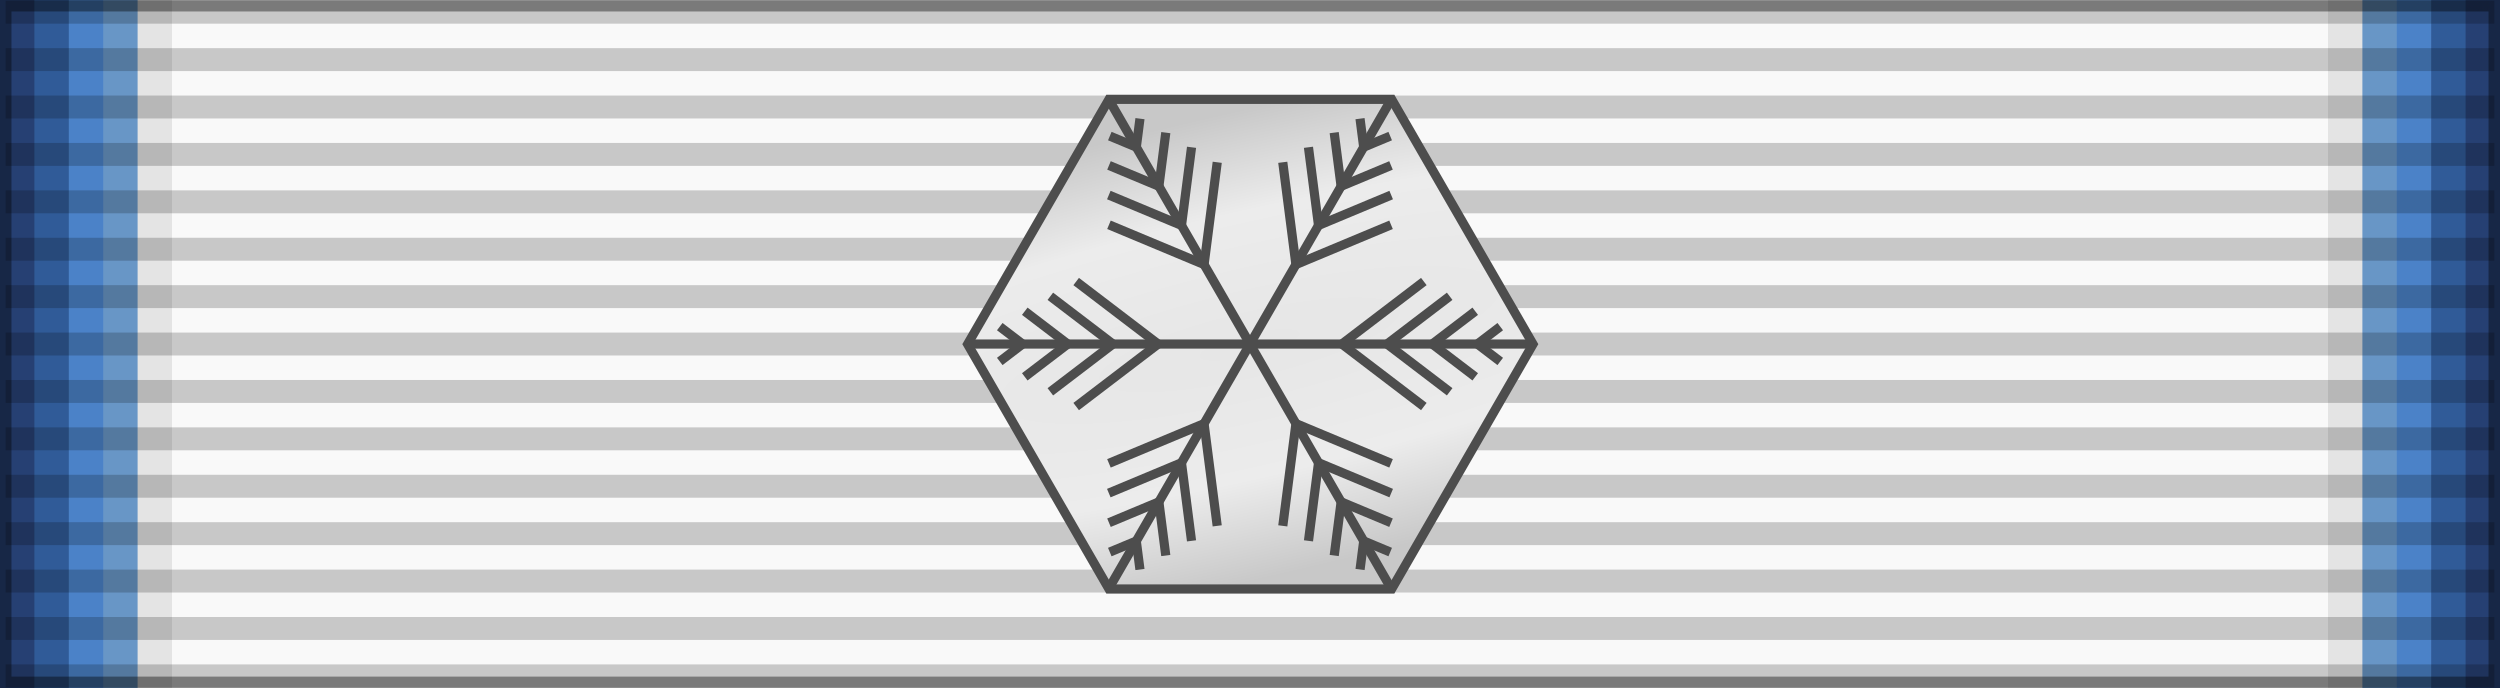
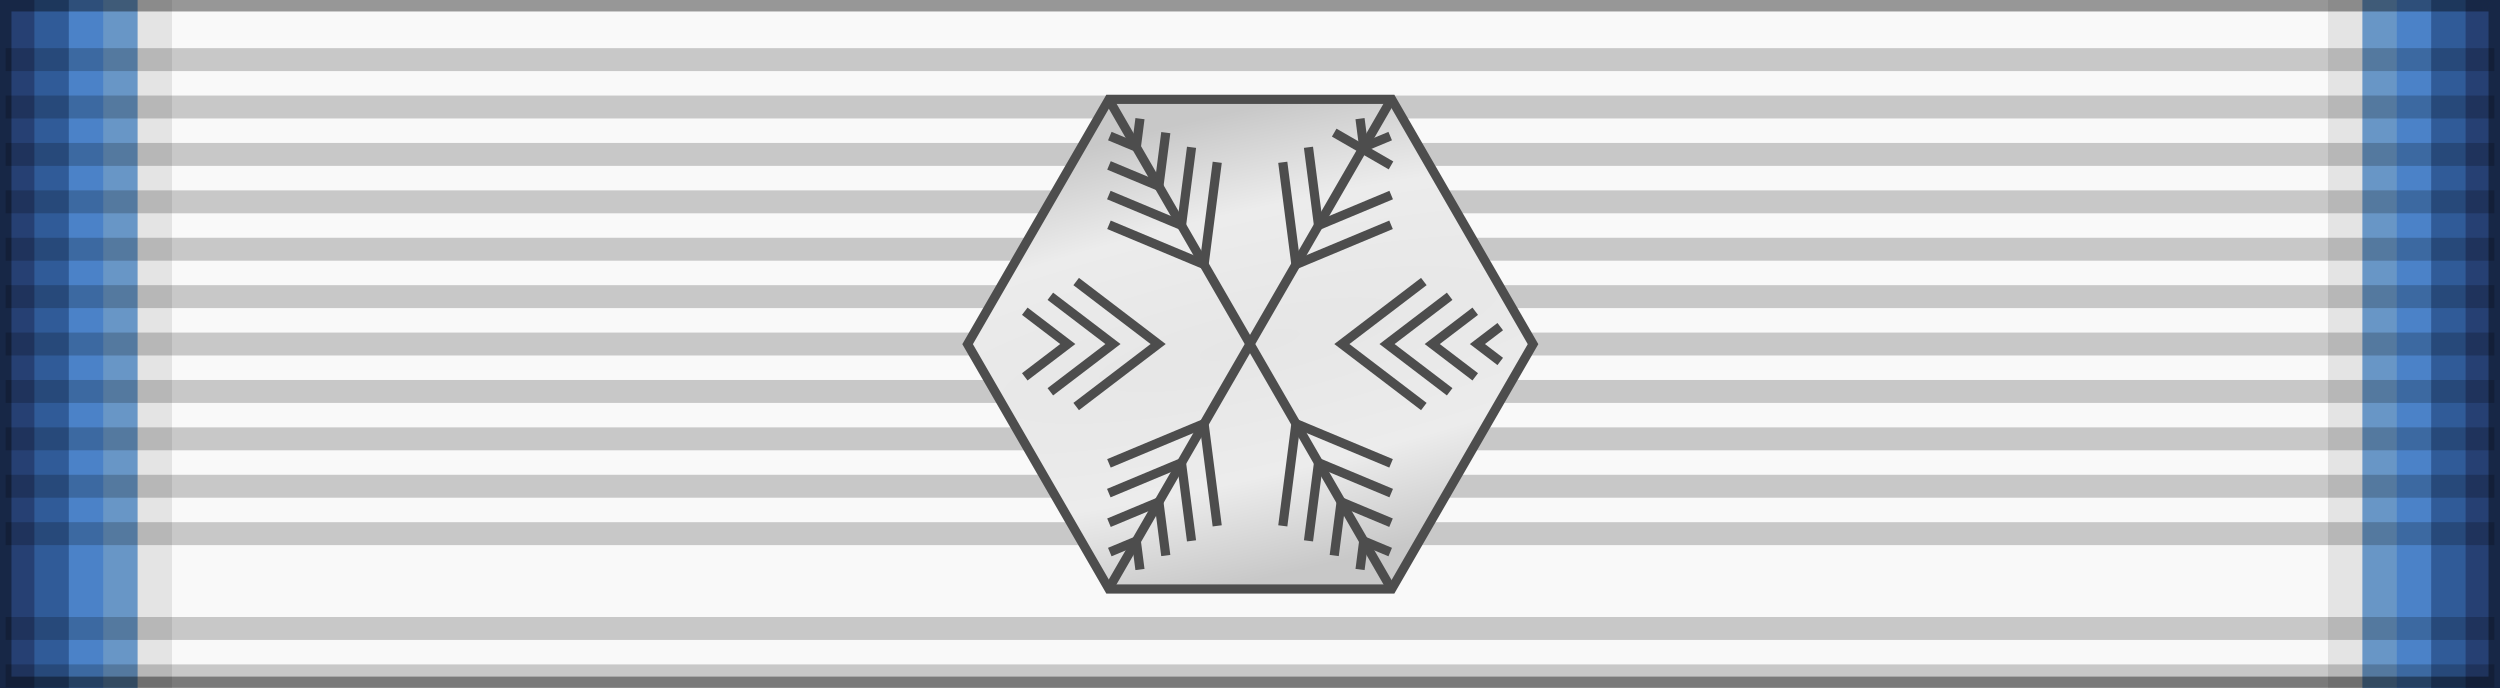
<svg xmlns="http://www.w3.org/2000/svg" xmlns:ns1="http://sodipodi.sourceforge.net/DTD/sodipodi-0.dtd" xmlns:ns2="http://www.inkscape.org/namespaces/inkscape" xmlns:xlink="http://www.w3.org/1999/xlink" id="svg2" ns1:version="0.32" ns2:version="0.46" width="218" height="60" version="1.0" ns1:docbase="D:\obrazki\svg\pmw\bar lubicz" ns1:docname="Australian_Antarctic_Medal_(2x)_BARv2.svg" ns2:export-filename="D:\obrazki\svg\experimen.png" ns2:export-xdpi="87.080002" ns2:export-ydpi="87.080002" ns2:output_extension="org.inkscape.output.svg.inkscape">
  <defs id="defs5">
    <linearGradient id="linearGradient3490">
      <stop id="stop3492" offset="0" style="stop-color:#e6e6e6;stop-opacity:1;" />
      <stop style="stop-color:#ececec;stop-opacity:1;" offset="0.568" id="stop3494" />
      <stop id="stop3496" offset="1" style="stop-color:#c8c8c8;stop-opacity:1;" />
    </linearGradient>
    <linearGradient id="linearGradient3235">
      <stop style="stop-color:#e6e6e6;stop-opacity:1;" offset="0" id="stop3237" />
      <stop id="stop3243" offset="0.453" style="stop-color:#ececec;stop-opacity:1;" />
      <stop style="stop-color:#c8c8c8;stop-opacity:1;" offset="1" id="stop3239" />
    </linearGradient>
    <ns2:perspective ns1:type="inkscape:persp3d" ns2:vp_x="0 : 30 : 1" ns2:vp_y="0 : 1000 : 0" ns2:vp_z="218 : 30 : 1" ns2:persp3d-origin="109 : 20 : 1" id="perspective80" />
    <linearGradient id="linearGradient7499">
      <stop style="stop-color:#8f452d;stop-opacity:0.423;" offset="0" id="stop7501" />
      <stop id="stop7509" offset="0.5" style="stop-color:#8f452d;stop-opacity:0.515;" />
      <stop id="stop7507" offset="0.712" style="stop-color:#c06c0d;stop-opacity:0.856;" />
      <stop style="stop-color:#8f452d;stop-opacity:0;" offset="1" id="stop7503" />
    </linearGradient>
    <linearGradient id="linearGradient2270">
      <stop style="stop-color:#4c4b92;stop-opacity:1;" offset="0" id="stop2272" />
      <stop id="stop2278" offset="0.5" style="stop-color:#4c4b92;stop-opacity:1;" />
      <stop style="stop-color:#4c4b92;stop-opacity:0;" offset="1" id="stop2274" />
    </linearGradient>
    <linearGradient id="linearGradient2259">
      <stop style="stop-color:#92bd4f;stop-opacity:1;" offset="0" id="stop2261" />
      <stop id="stop2267" offset="0.5" style="stop-color:#92bd4f;stop-opacity:1;" />
      <stop style="stop-color:#92bd4f;stop-opacity:0;" offset="1" id="stop2263" />
    </linearGradient>
    <linearGradient id="linearGradient3988">
      <stop style="stop-color:#324577;stop-opacity:1;" offset="0" id="stop3990" />
      <stop id="stop5744" offset="0.5" style="stop-color:#324577;stop-opacity:0.784;" />
      <stop style="stop-color:#324577;stop-opacity:0;" offset="1" id="stop3992" />
    </linearGradient>
    <linearGradient id="linearGradient3982">
      <stop id="stop3984" offset="0" style="stop-color:#791d27;stop-opacity:1;" />
      <stop id="stop3986" offset="1" style="stop-color:#791d27;stop-opacity:0;" />
    </linearGradient>
    <linearGradient id="linearGradient3097">
      <stop style="stop-color:#791d27;stop-opacity:1;" offset="0" id="stop3099" />
      <stop id="stop4869" offset="0.5" style="stop-color:#791d27;stop-opacity:0.784;" />
      <stop style="stop-color:#791d27;stop-opacity:0;" offset="1" id="stop3101" />
    </linearGradient>
    <linearGradient id="linearGradient2212">
      <stop style="stop-color:#ffffff;stop-opacity:1;" offset="0" id="stop2216" />
      <stop id="stop2218" offset="0.462" style="stop-color:#ffffff;stop-opacity:1;" />
      <stop id="stop2220" offset="0.648" style="stop-color:#ffffff;stop-opacity:1;" />
      <stop style="stop-color:#ffffff;stop-opacity:0;" offset="1" id="stop2222" />
    </linearGradient>
    <linearGradient id="linearGradient3114">
      <stop style="stop-color:#ffffff;stop-opacity:0;" offset="0" id="stop3116" />
      <stop style="stop-color:#d5761d;stop-opacity:0.732;" offset="0.462" id="stop3100" />
      <stop id="stop6622" offset="0.834" style="stop-color:#c05012;stop-opacity:0.691;" />
      <stop style="stop-color:#ab2a07;stop-opacity:0;" offset="1" id="stop3096" />
    </linearGradient>
    <linearGradient ns2:collect="always" xlink:href="#linearGradient3114" id="linearGradient3092" x1="44.959" y1="30" x2="173.041" y2="30" gradientUnits="userSpaceOnUse" gradientTransform="matrix(0.133,0,0,1,-90.802,-60)" />
    <radialGradient ns2:collect="always" xlink:href="#linearGradient3097" id="radialGradient3103" cx="-29" cy="-17" fx="-29" fy="-17" r="130.041" gradientTransform="matrix(1.304,0,0,0.501,43.559,47.285)" gradientUnits="userSpaceOnUse" />
    <radialGradient ns2:collect="always" xlink:href="#linearGradient3988" id="radialGradient3994" cx="16" cy="287" fx="16" fy="287" r="169.541" gradientTransform="matrix(1,0,0,0.383,-10.25,81.853)" gradientUnits="userSpaceOnUse" />
    <radialGradient ns2:collect="always" xlink:href="#linearGradient3097" id="radialGradient6623" gradientUnits="userSpaceOnUse" gradientTransform="matrix(1.304,0,0,0.501,43.559,47.285)" cx="-29" cy="-17" fx="-29" fy="-17" r="130.041" />
    <radialGradient ns2:collect="always" xlink:href="#linearGradient3988" id="radialGradient6625" gradientUnits="userSpaceOnUse" gradientTransform="matrix(1,0,0,0.383,-10.25,81.853)" cx="16" cy="287" fx="16" fy="287" r="169.541" />
    <linearGradient ns2:collect="always" xlink:href="#linearGradient3114" id="linearGradient5747" gradientUnits="userSpaceOnUse" gradientTransform="matrix(0.133,0,0,1,126.882,-60)" x1="44.959" y1="30" x2="173.041" y2="30" />
    <radialGradient ns2:collect="always" xlink:href="#linearGradient7499" id="radialGradient7505" cx="108.5" cy="-18.5" fx="108.5" fy="-18.5" r="20.5" gradientTransform="matrix(1,0,0,3.219,0.5,54.052)" gradientUnits="userSpaceOnUse" />
    <linearGradient ns2:collect="always" xlink:href="#linearGradient3114" id="linearGradient8388" gradientUnits="userSpaceOnUse" gradientTransform="matrix(0.133,0,0,1,-90.802,-60)" x1="44.959" y1="30" x2="173.041" y2="30" />
    <linearGradient ns2:collect="always" xlink:href="#linearGradient3114" id="linearGradient8390" gradientUnits="userSpaceOnUse" gradientTransform="matrix(0.133,0,0,1,126.882,-60)" x1="44.959" y1="30" x2="173.041" y2="30" />
    <linearGradient ns2:collect="always" xlink:href="#linearGradient3114" id="linearGradient9276" gradientUnits="userSpaceOnUse" gradientTransform="matrix(0.133,0,0,1,127.04,-60)" x1="44.959" y1="30" x2="173.041" y2="30" />
    <linearGradient ns2:collect="always" xlink:href="#linearGradient3114" id="linearGradient9279" gradientUnits="userSpaceOnUse" gradientTransform="matrix(0.133,0,0,1,-90.96,-60)" x1="44.959" y1="30" x2="173.041" y2="30" />
    <radialGradient ns2:collect="always" xlink:href="#linearGradient3235" id="radialGradient3241" cx="-544.34" cy="-194.717" fx="-544.34" fy="-194.717" r="40.68" gradientTransform="matrix(3.098,-0.921,0.196,0.659,1180.364,-567.878)" gradientUnits="userSpaceOnUse" />
    <radialGradient ns2:collect="always" xlink:href="#linearGradient3490" id="radialGradient3448" gradientUnits="userSpaceOnUse" gradientTransform="matrix(3.614,-0.845,0.18,0.769,1457.847,-504.848)" cx="-544.34" cy="-194.717" fx="-544.34" fy="-194.717" r="40.68" />
  </defs>
  <ns1:namedview ns2:window-height="1024" ns2:window-width="1920" ns2:pageshadow="2" ns2:pageopacity="0.0" borderopacity="1.0" bordercolor="#666666" pagecolor="#ffffff" id="base" borderlayer="top" ns2:zoom="6.56" ns2:cx="81.973193" ns2:cy="25.504884" ns2:window-x="-4" ns2:window-y="-4" ns2:current-layer="layer1" showguides="true" ns2:guide-bbox="true" showgrid="false" />
  <g ns2:groupmode="layer" id="layer4" ns2:label="f" style="display:inline">
    <g id="g7112" transform="translate(-6.39e-2,-7.5)" />
  </g>
  <g ns2:groupmode="layer" id="layer3" ns2:label="d" style="display:inline" ns1:insensitive="true">
    <rect style="opacity:1;fill:#264073;fill-opacity:1;fill-rule:evenodd;stroke:none;stroke-width:2;stroke-linecap:butt;stroke-linejoin:miter;marker:none;marker-start:none;marker-mid:none;marker-end:none;stroke-miterlimit:4;stroke-dasharray:none;stroke-dashoffset:0;stroke-opacity:0.392;visibility:visible;display:inline;overflow:visible" id="rect3997" width="218" height="60" x="0" y="0" />
    <rect style="fill:#305b98;fill-opacity:1;fill-rule:evenodd;stroke:none;stroke-width:2;stroke-linecap:butt;stroke-linejoin:miter;marker:none;marker-start:none;marker-mid:none;marker-end:none;stroke-miterlimit:4;stroke-dasharray:none;stroke-dashoffset:0;stroke-opacity:0.196;visibility:visible;display:inline;overflow:visible" id="rect1339" width="212" height="60" x="3" y="0" />
    <rect style="fill:#4b82c8;fill-opacity:1;fill-rule:evenodd;stroke:none;stroke-width:2;stroke-linecap:butt;stroke-linejoin:miter;marker:none;marker-start:none;marker-mid:none;marker-end:none;stroke-miterlimit:4;stroke-dasharray:none;stroke-dashoffset:0;stroke-opacity:0.196;visibility:visible;display:inline;overflow:visible" id="rect1386" width="206" height="60" x="6" y="0" />
    <rect style="fill:#6896c6;fill-opacity:1;fill-rule:evenodd;stroke:none;stroke-width:2;stroke-linecap:butt;stroke-linejoin:miter;marker:none;marker-start:none;marker-mid:none;marker-end:none;stroke-miterlimit:4;stroke-dasharray:none;stroke-dashoffset:0;stroke-opacity:0.196;visibility:visible;display:inline;overflow:visible" id="rect1380" width="200" height="60" x="9" y="0" />
    <rect style="fill:#e4e4e4;fill-opacity:1;fill-rule:evenodd;stroke:none;stroke-width:2;stroke-linecap:butt;stroke-linejoin:miter;marker:none;marker-start:none;marker-mid:none;marker-end:none;stroke-miterlimit:4;stroke-dasharray:none;stroke-dashoffset:0;stroke-opacity:0.196;visibility:visible;display:inline;overflow:visible" id="rect1382" width="194" height="60" x="12" y="0" />
    <rect y="0" x="15" height="60" width="188" id="rect2453" style="fill:#f9f9f9;fill-opacity:1;fill-rule:evenodd;stroke:none;stroke-width:2;stroke-linecap:butt;stroke-linejoin:miter;marker:none;marker-start:none;marker-mid:none;marker-end:none;stroke-miterlimit:4;stroke-dasharray:none;stroke-dashoffset:0;stroke-opacity:0.196;visibility:visible;display:inline;overflow:visible" />
  </g>
  <g ns2:groupmode="layer" id="layer1" ns2:label="napisy">
-     <path style="opacity:0.5;fill:none;fill-opacity:0.196;fill-rule:evenodd;stroke:#000000;stroke-width:2;stroke-linecap:butt;stroke-linejoin:miter;stroke-miterlimit:4;stroke-dasharray:none;stroke-opacity:0.392" d="M 0.494,1.064 L 217.506,1.064" id="path1327" />
    <path style="opacity:0.5;fill:none;fill-opacity:0.196;fill-rule:evenodd;stroke:#000000;stroke-width:2;stroke-linecap:butt;stroke-linejoin:miter;stroke-miterlimit:4;stroke-dasharray:none;stroke-opacity:0.392" d="M 0.494,58.936 L 217.506,58.936" id="path1329" />
    <path style="opacity:0.5;fill:none;fill-opacity:0.196;fill-rule:evenodd;stroke:#000000;stroke-width:2;stroke-linecap:butt;stroke-linejoin:miter;stroke-miterlimit:4;stroke-dasharray:none;stroke-opacity:0.392" d="M 0.494,5.198 L 217.506,5.198" id="path1331" />
    <path style="opacity:0.5;fill:none;fill-opacity:0.196;fill-rule:evenodd;stroke:#000000;stroke-width:2;stroke-linecap:butt;stroke-linejoin:miter;stroke-miterlimit:4;stroke-dasharray:none;stroke-opacity:0.392" d="M 0.494,9.331 L 217.506,9.331" id="path1333" />
    <path style="opacity:0.5;fill:none;fill-opacity:0.196;fill-rule:evenodd;stroke:#000000;stroke-width:2;stroke-linecap:butt;stroke-linejoin:miter;stroke-miterlimit:4;stroke-dasharray:none;stroke-opacity:0.392" d="M 0.494,13.465 L 217.506,13.465" id="path1335" />
    <path style="opacity:0.5;fill:none;fill-opacity:0.196;fill-rule:evenodd;stroke:#000000;stroke-width:2;stroke-linecap:butt;stroke-linejoin:miter;stroke-miterlimit:4;stroke-dasharray:none;stroke-opacity:0.392" d="M 0.494,17.599 L 217.506,17.599" id="path1337" />
    <path style="opacity:0.5;fill:none;fill-opacity:0.196;fill-rule:evenodd;stroke:#000000;stroke-width:2;stroke-linecap:butt;stroke-linejoin:miter;stroke-miterlimit:4;stroke-dasharray:none;stroke-opacity:0.392" d="M 0.494,21.733 L 217.506,21.733" id="path1339" />
    <path style="opacity:0.5;fill:none;fill-opacity:0.196;fill-rule:evenodd;stroke:#000000;stroke-width:2;stroke-linecap:butt;stroke-linejoin:miter;stroke-miterlimit:4;stroke-dasharray:none;stroke-opacity:0.392" d="M 0.494,25.866 L 217.506,25.866" id="path1341" />
    <path style="opacity:0.5;fill:none;fill-opacity:0.196;fill-rule:evenodd;stroke:#000000;stroke-width:2;stroke-linecap:butt;stroke-linejoin:miter;stroke-miterlimit:4;stroke-dasharray:none;stroke-opacity:0.392" d="M 0.494,30 L 217.506,30" id="path1343" />
    <path style="opacity:0.5;fill:none;fill-opacity:0.196;fill-rule:evenodd;stroke:#000000;stroke-width:2;stroke-linecap:butt;stroke-linejoin:miter;stroke-miterlimit:4;stroke-dasharray:none;stroke-opacity:0.392" d="M 0.494,34.134 L 217.506,34.134" id="path1345" />
    <path style="opacity:0.5;fill:none;fill-opacity:0.196;fill-rule:evenodd;stroke:#000000;stroke-width:2;stroke-linecap:butt;stroke-linejoin:miter;stroke-miterlimit:4;stroke-dasharray:none;stroke-opacity:0.392" d="M 0.494,38.267 L 217.506,38.267" id="path1347" />
    <path style="opacity:0.5;fill:none;fill-opacity:0.196;fill-rule:evenodd;stroke:#000000;stroke-width:2;stroke-linecap:butt;stroke-linejoin:miter;stroke-miterlimit:4;stroke-dasharray:none;stroke-opacity:0.392" d="M 0.494,42.401 L 217.506,42.401" id="path1349" />
    <path style="opacity:0.5;fill:none;fill-opacity:0.196;fill-rule:evenodd;stroke:#000000;stroke-width:2;stroke-linecap:butt;stroke-linejoin:miter;stroke-miterlimit:4;stroke-dasharray:none;stroke-opacity:0.392" d="M 0.494,46.535 L 217.506,46.535" id="path1351" />
-     <path style="opacity:0.5;fill:none;fill-opacity:0.196;fill-rule:evenodd;stroke:#000000;stroke-width:2;stroke-linecap:butt;stroke-linejoin:miter;stroke-miterlimit:4;stroke-dasharray:none;stroke-opacity:0.392" d="M 0.494,50.669 L 217.506,50.669" id="path1353" />
    <path style="opacity:0.5;fill:none;fill-opacity:0.196;fill-rule:evenodd;stroke:#000000;stroke-width:2;stroke-linecap:butt;stroke-linejoin:miter;stroke-miterlimit:4;stroke-dasharray:none;stroke-opacity:0.392" d="M 0.494,54.802 L 217.506,54.802" id="path1355" />
    <path ns1:type="star" style="fill:url(#radialGradient3448);fill-opacity:1;fill-rule:nonzero;stroke:#4d4d4d;stroke-width:1.276;stroke-linecap:butt;stroke-linejoin:miter;marker:none;marker-start:none;marker-mid:none;marker-end:none;stroke-miterlimit:4;stroke-dasharray:none;stroke-dashoffset:0;stroke-opacity:1;visibility:visible;display:inline;overflow:visible;enable-background:accumulate" id="path2450" ns1:sides="6" ns1:cx="-544.3396" ns1:cy="-194.71698" ns1:r1="39.318237" ns1:r2="34.050594" ns1:arg1="1.0471976" ns1:arg2="1.5707963" ns2:flatsided="true" ns2:rounded="-3.469447e-18" ns2:randomized="0" d="M -524.68,-160.666 L -563.999,-160.666 L -583.658,-194.717 L -563.999,-228.768 L -524.68,-228.768 L -505.021,-194.717 L -524.68,-160.666 z" transform="matrix(0.627,0,0,0.627,450.329,152.098)" />
    <g id="g3340" transform="translate(-6.5e-5,3e-6)" style="stroke:#4d4d4d;stroke-width:0.8;stroke-miterlimit:4;stroke-dasharray:none;stroke-opacity:1">
-       <path ns1:nodetypes="ccc" id="rect2452" d="M 84.73,30 L 133.27,30 L 84.73,30 z" style="fill:none;fill-opacity:1;fill-rule:nonzero;stroke:#4d4d4d;stroke-width:0.8;stroke-linecap:square;stroke-linejoin:miter;stroke-miterlimit:4;stroke-dasharray:none;stroke-dashoffset:0.4;stroke-opacity:1" />
      <g transform="translate(-6.5e-5,0)" id="g3328" style="stroke:#4d4d4d;stroke-width:0.8;stroke-miterlimit:4;stroke-dasharray:none;stroke-opacity:1">
        <g id="g3288" style="stroke:#4d4d4d;stroke-width:0.8;stroke-miterlimit:4;stroke-dasharray:none;stroke-opacity:1">
          <path style="fill:none;fill-opacity:0.953;fill-rule:nonzero;stroke:#4d4d4d;stroke-width:0.8;stroke-linecap:butt;stroke-linejoin:miter;marker:none;marker-start:none;marker-mid:none;marker-end:none;stroke-miterlimit:4;stroke-dasharray:none;stroke-dashoffset:0;stroke-opacity:1;visibility:visible;display:inline;overflow:visible;enable-background:accumulate" d="M 93.842,24.549 L 100.99,30 L 93.842,35.451" id="path3280" ns1:nodetypes="ccc" />
          <path ns1:nodetypes="ccc" id="path3282" d="M 91.589,25.835 L 97.05,30 L 91.589,34.165" style="fill:none;fill-opacity:0.953;fill-rule:nonzero;stroke:#4d4d4d;stroke-width:0.8;stroke-linecap:butt;stroke-linejoin:miter;marker:none;marker-start:none;marker-mid:none;marker-end:none;stroke-miterlimit:4;stroke-dasharray:none;stroke-dashoffset:0;stroke-opacity:1;visibility:visible;display:inline;overflow:visible;enable-background:accumulate" />
          <path style="fill:none;fill-opacity:0.953;fill-rule:nonzero;stroke:#4d4d4d;stroke-width:0.8;stroke-linecap:butt;stroke-linejoin:miter;marker:none;marker-start:none;marker-mid:none;marker-end:none;stroke-miterlimit:4;stroke-dasharray:none;stroke-dashoffset:0;stroke-opacity:1;visibility:visible;display:inline;overflow:visible;enable-background:accumulate" d="M 89.36,27.14 L 93.11,30 L 89.36,32.86" id="path3284" ns1:nodetypes="ccc" />
-           <path ns1:nodetypes="ccc" id="path3286" d="M 87.179,28.481 L 89.17,30 L 87.179,31.519" style="fill:none;fill-opacity:0.953;fill-rule:nonzero;stroke:#4d4d4d;stroke-width:0.8;stroke-linecap:butt;stroke-linejoin:miter;marker:none;marker-start:none;marker-mid:none;marker-end:none;stroke-miterlimit:4;stroke-dasharray:none;stroke-dashoffset:0;stroke-opacity:1;visibility:visible;display:inline;overflow:visible;enable-background:accumulate" />
        </g>
        <g id="g3306" transform="matrix(-1,0,0,1,218,0)" style="stroke:#4d4d4d;stroke-width:0.8;stroke-miterlimit:4;stroke-dasharray:none;stroke-opacity:1">
          <path ns1:nodetypes="ccc" id="path3308" d="M 93.842,24.549 L 100.99,30 L 93.842,35.451" style="fill:none;fill-opacity:0.953;fill-rule:nonzero;stroke:#4d4d4d;stroke-width:0.8;stroke-linecap:butt;stroke-linejoin:miter;marker:none;marker-start:none;marker-mid:none;marker-end:none;stroke-miterlimit:4;stroke-dasharray:none;stroke-dashoffset:0;stroke-opacity:1;visibility:visible;display:inline;overflow:visible;enable-background:accumulate" />
          <path style="fill:none;fill-opacity:0.953;fill-rule:nonzero;stroke:#4d4d4d;stroke-width:0.8;stroke-linecap:butt;stroke-linejoin:miter;marker:none;marker-start:none;marker-mid:none;marker-end:none;stroke-miterlimit:4;stroke-dasharray:none;stroke-dashoffset:0;stroke-opacity:1;visibility:visible;display:inline;overflow:visible;enable-background:accumulate" d="M 91.589,25.835 L 97.05,30 L 91.589,34.165" id="path3310" ns1:nodetypes="ccc" />
          <path ns1:nodetypes="ccc" id="path3312" d="M 89.36,27.14 L 93.11,30 L 89.36,32.86" style="fill:none;fill-opacity:0.953;fill-rule:nonzero;stroke:#4d4d4d;stroke-width:0.8;stroke-linecap:butt;stroke-linejoin:miter;marker:none;marker-start:none;marker-mid:none;marker-end:none;stroke-miterlimit:4;stroke-dasharray:none;stroke-dashoffset:0;stroke-opacity:1;visibility:visible;display:inline;overflow:visible;enable-background:accumulate" />
          <path style="fill:none;fill-opacity:0.953;fill-rule:nonzero;stroke:#4d4d4d;stroke-width:0.8;stroke-linecap:butt;stroke-linejoin:miter;marker:none;marker-start:none;marker-mid:none;marker-end:none;stroke-miterlimit:4;stroke-dasharray:none;stroke-dashoffset:0;stroke-opacity:1;visibility:visible;display:inline;overflow:visible;enable-background:accumulate" d="M 87.179,28.481 L 89.17,30 L 87.179,31.519" id="path3314" ns1:nodetypes="ccc" />
        </g>
      </g>
    </g>
    <g id="g3354" transform="matrix(0.5,-0.866,0.866,0.5,28.519,109.397)" style="stroke:#4d4d4d;stroke-width:0.8;stroke-miterlimit:4;stroke-dasharray:none;stroke-opacity:1">
      <path style="fill:none;fill-opacity:1;fill-rule:nonzero;stroke:#4d4d4d;stroke-width:0.8;stroke-linecap:square;stroke-linejoin:miter;stroke-miterlimit:4;stroke-dasharray:none;stroke-dashoffset:0.4;stroke-opacity:1" d="M 84.73,30 L 133.27,30 L 84.73,30 z" id="path3356" ns1:nodetypes="ccc" />
      <g id="g3358" transform="translate(-6.5e-5,0)" style="stroke:#4d4d4d;stroke-width:0.8;stroke-miterlimit:4;stroke-dasharray:none;stroke-opacity:1">
        <g style="stroke:#4d4d4d;stroke-width:0.8;stroke-miterlimit:4;stroke-dasharray:none;stroke-opacity:1" id="g3360">
          <path ns1:nodetypes="ccc" id="path3362" d="M 93.842,24.549 L 100.99,30 L 93.842,35.451" style="fill:none;fill-opacity:0.953;fill-rule:nonzero;stroke:#4d4d4d;stroke-width:0.8;stroke-linecap:butt;stroke-linejoin:miter;marker:none;marker-start:none;marker-mid:none;marker-end:none;stroke-miterlimit:4;stroke-dasharray:none;stroke-dashoffset:0;stroke-opacity:1;visibility:visible;display:inline;overflow:visible;enable-background:accumulate" />
          <path style="fill:none;fill-opacity:0.953;fill-rule:nonzero;stroke:#4d4d4d;stroke-width:0.8;stroke-linecap:butt;stroke-linejoin:miter;marker:none;marker-start:none;marker-mid:none;marker-end:none;stroke-miterlimit:4;stroke-dasharray:none;stroke-dashoffset:0;stroke-opacity:1;visibility:visible;display:inline;overflow:visible;enable-background:accumulate" d="M 91.589,25.835 L 97.05,30 L 91.589,34.165" id="path3364" ns1:nodetypes="ccc" />
          <path ns1:nodetypes="ccc" id="path3366" d="M 89.36,27.14 L 93.11,30 L 89.36,32.86" style="fill:none;fill-opacity:0.953;fill-rule:nonzero;stroke:#4d4d4d;stroke-width:0.8;stroke-linecap:butt;stroke-linejoin:miter;marker:none;marker-start:none;marker-mid:none;marker-end:none;stroke-miterlimit:4;stroke-dasharray:none;stroke-dashoffset:0;stroke-opacity:1;visibility:visible;display:inline;overflow:visible;enable-background:accumulate" />
          <path style="fill:none;fill-opacity:0.953;fill-rule:nonzero;stroke:#4d4d4d;stroke-width:0.8;stroke-linecap:butt;stroke-linejoin:miter;marker:none;marker-start:none;marker-mid:none;marker-end:none;stroke-miterlimit:4;stroke-dasharray:none;stroke-dashoffset:0;stroke-opacity:1;visibility:visible;display:inline;overflow:visible;enable-background:accumulate" d="M 87.179,28.481 L 89.17,30 L 87.179,31.519" id="path3368" ns1:nodetypes="ccc" />
        </g>
        <g style="stroke:#4d4d4d;stroke-width:0.8;stroke-miterlimit:4;stroke-dasharray:none;stroke-opacity:1" transform="matrix(-1,0,0,1,218,0)" id="g3370">
          <path style="fill:none;fill-opacity:0.953;fill-rule:nonzero;stroke:#4d4d4d;stroke-width:0.8;stroke-linecap:butt;stroke-linejoin:miter;marker:none;marker-start:none;marker-mid:none;marker-end:none;stroke-miterlimit:4;stroke-dasharray:none;stroke-dashoffset:0;stroke-opacity:1;visibility:visible;display:inline;overflow:visible;enable-background:accumulate" d="M 93.842,24.549 L 100.99,30 L 93.842,35.451" id="path3372" ns1:nodetypes="ccc" />
          <path ns1:nodetypes="ccc" id="path3374" d="M 91.589,25.835 L 97.05,30 L 91.589,34.165" style="fill:none;fill-opacity:0.953;fill-rule:nonzero;stroke:#4d4d4d;stroke-width:0.8;stroke-linecap:butt;stroke-linejoin:miter;marker:none;marker-start:none;marker-mid:none;marker-end:none;stroke-miterlimit:4;stroke-dasharray:none;stroke-dashoffset:0;stroke-opacity:1;visibility:visible;display:inline;overflow:visible;enable-background:accumulate" />
-           <path style="fill:none;fill-opacity:0.953;fill-rule:nonzero;stroke:#4d4d4d;stroke-width:0.8;stroke-linecap:butt;stroke-linejoin:miter;marker:none;marker-start:none;marker-mid:none;marker-end:none;stroke-miterlimit:4;stroke-dasharray:none;stroke-dashoffset:0;stroke-opacity:1;visibility:visible;display:inline;overflow:visible;enable-background:accumulate" d="M 89.36,27.14 L 93.11,30 L 89.36,32.86" id="path3376" ns1:nodetypes="ccc" />
+           <path style="fill:none;fill-opacity:0.953;fill-rule:nonzero;stroke:#4d4d4d;stroke-width:0.8;stroke-linecap:butt;stroke-linejoin:miter;marker:none;marker-start:none;marker-mid:none;marker-end:none;stroke-miterlimit:4;stroke-dasharray:none;stroke-dashoffset:0;stroke-opacity:1;visibility:visible;display:inline;overflow:visible;enable-background:accumulate" d="M 89.36,27.14 L 89.36,32.86" id="path3376" ns1:nodetypes="ccc" />
          <path ns1:nodetypes="ccc" id="path3378" d="M 87.179,28.481 L 89.17,30 L 87.179,31.519" style="fill:none;fill-opacity:0.953;fill-rule:nonzero;stroke:#4d4d4d;stroke-width:0.8;stroke-linecap:butt;stroke-linejoin:miter;marker:none;marker-start:none;marker-mid:none;marker-end:none;stroke-miterlimit:4;stroke-dasharray:none;stroke-dashoffset:0;stroke-opacity:1;visibility:visible;display:inline;overflow:visible;enable-background:accumulate" />
        </g>
      </g>
    </g>
    <g transform="matrix(-0.5,-0.866,-0.866,0.5,189.481,109.397)" id="g3380" style="stroke:#4d4d4d;stroke-width:0.8;stroke-miterlimit:4;stroke-dasharray:none;stroke-opacity:1">
      <path ns1:nodetypes="ccc" id="path3382" d="M 84.73,30 L 133.27,30 L 84.73,30 z" style="fill:none;fill-opacity:1;fill-rule:nonzero;stroke:#4d4d4d;stroke-width:0.8;stroke-linecap:square;stroke-linejoin:miter;stroke-miterlimit:4;stroke-dasharray:none;stroke-dashoffset:0.4;stroke-opacity:1" />
      <g transform="translate(-6.5e-5,0)" id="g3384" style="stroke:#4d4d4d;stroke-width:0.8;stroke-miterlimit:4;stroke-dasharray:none;stroke-opacity:1">
        <g id="g3386" style="stroke:#4d4d4d;stroke-width:0.8;stroke-miterlimit:4;stroke-dasharray:none;stroke-opacity:1">
          <path style="fill:none;fill-opacity:0.953;fill-rule:nonzero;stroke:#4d4d4d;stroke-width:0.8;stroke-linecap:butt;stroke-linejoin:miter;marker:none;marker-start:none;marker-mid:none;marker-end:none;stroke-miterlimit:4;stroke-dasharray:none;stroke-dashoffset:0;stroke-opacity:1;visibility:visible;display:inline;overflow:visible;enable-background:accumulate" d="M 93.842,24.549 L 100.99,30 L 93.842,35.451" id="path3388" ns1:nodetypes="ccc" />
          <path ns1:nodetypes="ccc" id="path3390" d="M 91.589,25.835 L 97.05,30 L 91.589,34.165" style="fill:none;fill-opacity:0.953;fill-rule:nonzero;stroke:#4d4d4d;stroke-width:0.8;stroke-linecap:butt;stroke-linejoin:miter;marker:none;marker-start:none;marker-mid:none;marker-end:none;stroke-miterlimit:4;stroke-dasharray:none;stroke-dashoffset:0;stroke-opacity:1;visibility:visible;display:inline;overflow:visible;enable-background:accumulate" />
          <path style="fill:none;fill-opacity:0.953;fill-rule:nonzero;stroke:#4d4d4d;stroke-width:0.8;stroke-linecap:butt;stroke-linejoin:miter;marker:none;marker-start:none;marker-mid:none;marker-end:none;stroke-miterlimit:4;stroke-dasharray:none;stroke-dashoffset:0;stroke-opacity:1;visibility:visible;display:inline;overflow:visible;enable-background:accumulate" d="M 89.36,27.14 L 93.11,30 L 89.36,32.86" id="path3392" ns1:nodetypes="ccc" />
          <path ns1:nodetypes="ccc" id="path3394" d="M 87.179,28.481 L 89.17,30 L 87.179,31.519" style="fill:none;fill-opacity:0.953;fill-rule:nonzero;stroke:#4d4d4d;stroke-width:0.8;stroke-linecap:butt;stroke-linejoin:miter;marker:none;marker-start:none;marker-mid:none;marker-end:none;stroke-miterlimit:4;stroke-dasharray:none;stroke-dashoffset:0;stroke-opacity:1;visibility:visible;display:inline;overflow:visible;enable-background:accumulate" />
        </g>
        <g id="g3396" transform="matrix(-1,0,0,1,218,0)" style="stroke:#4d4d4d;stroke-width:0.8;stroke-miterlimit:4;stroke-dasharray:none;stroke-opacity:1">
          <path ns1:nodetypes="ccc" id="path3398" d="M 93.842,24.549 L 100.99,30 L 93.842,35.451" style="fill:none;fill-opacity:0.953;fill-rule:nonzero;stroke:#4d4d4d;stroke-width:0.8;stroke-linecap:butt;stroke-linejoin:miter;marker:none;marker-start:none;marker-mid:none;marker-end:none;stroke-miterlimit:4;stroke-dasharray:none;stroke-dashoffset:0;stroke-opacity:1;visibility:visible;display:inline;overflow:visible;enable-background:accumulate" />
          <path style="fill:none;fill-opacity:0.953;fill-rule:nonzero;stroke:#4d4d4d;stroke-width:0.8;stroke-linecap:butt;stroke-linejoin:miter;marker:none;marker-start:none;marker-mid:none;marker-end:none;stroke-miterlimit:4;stroke-dasharray:none;stroke-dashoffset:0;stroke-opacity:1;visibility:visible;display:inline;overflow:visible;enable-background:accumulate" d="M 91.589,25.835 L 97.05,30 L 91.589,34.165" id="path3400" ns1:nodetypes="ccc" />
          <path ns1:nodetypes="ccc" id="path3402" d="M 89.36,27.14 L 93.11,30 L 89.36,32.86" style="fill:none;fill-opacity:0.953;fill-rule:nonzero;stroke:#4d4d4d;stroke-width:0.8;stroke-linecap:butt;stroke-linejoin:miter;marker:none;marker-start:none;marker-mid:none;marker-end:none;stroke-miterlimit:4;stroke-dasharray:none;stroke-dashoffset:0;stroke-opacity:1;visibility:visible;display:inline;overflow:visible;enable-background:accumulate" />
          <path style="fill:none;fill-opacity:0.953;fill-rule:nonzero;stroke:#4d4d4d;stroke-width:0.8;stroke-linecap:butt;stroke-linejoin:miter;marker:none;marker-start:none;marker-mid:none;marker-end:none;stroke-miterlimit:4;stroke-dasharray:none;stroke-dashoffset:0;stroke-opacity:1;visibility:visible;display:inline;overflow:visible;enable-background:accumulate" d="M 87.179,28.481 L 89.17,30 L 87.179,31.519" id="path3404" ns1:nodetypes="ccc" />
        </g>
      </g>
    </g>
    <rect style="opacity:1;fill:none;fill-opacity:1;fill-rule:evenodd;stroke:#000000;stroke-width:2;stroke-linecap:butt;stroke-linejoin:miter;marker:none;marker-start:none;marker-mid:none;marker-end:none;stroke-miterlimit:4;stroke-dasharray:none;stroke-dashoffset:0;stroke-opacity:0.392;visibility:visible;display:inline;overflow:visible" id="rect2498" width="218" height="60" x="0" y="0" />
  </g>
</svg>